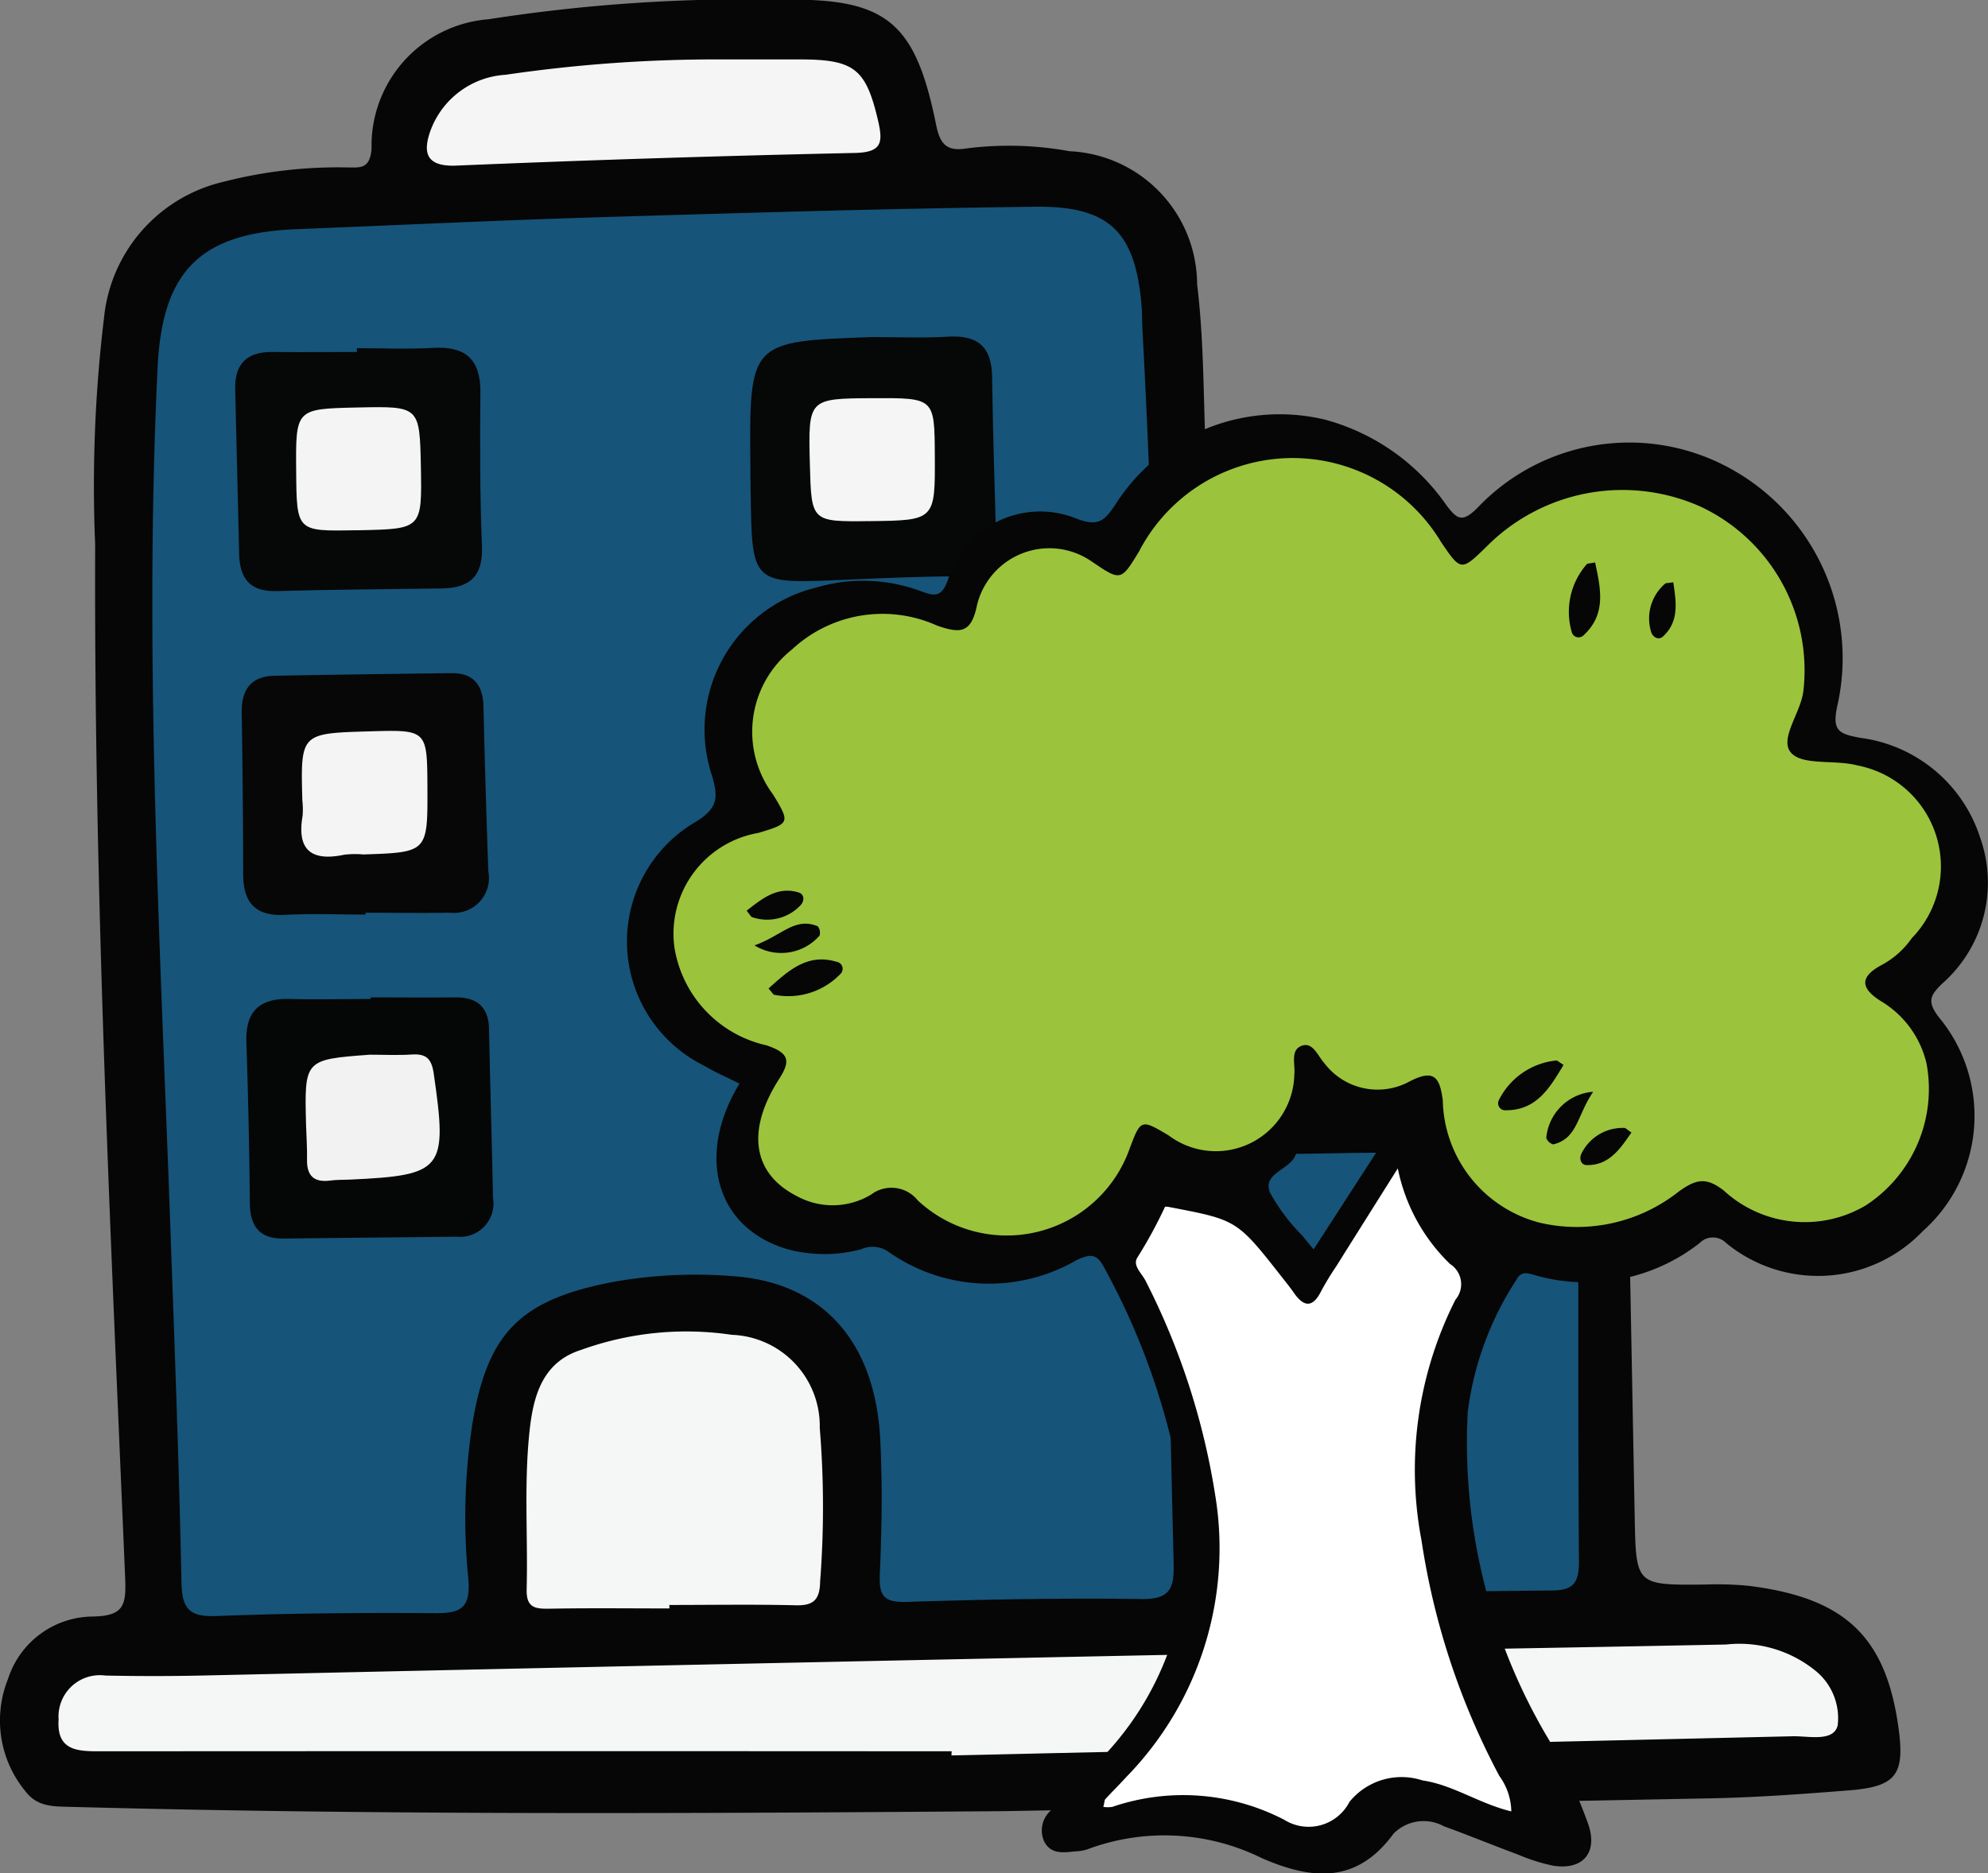
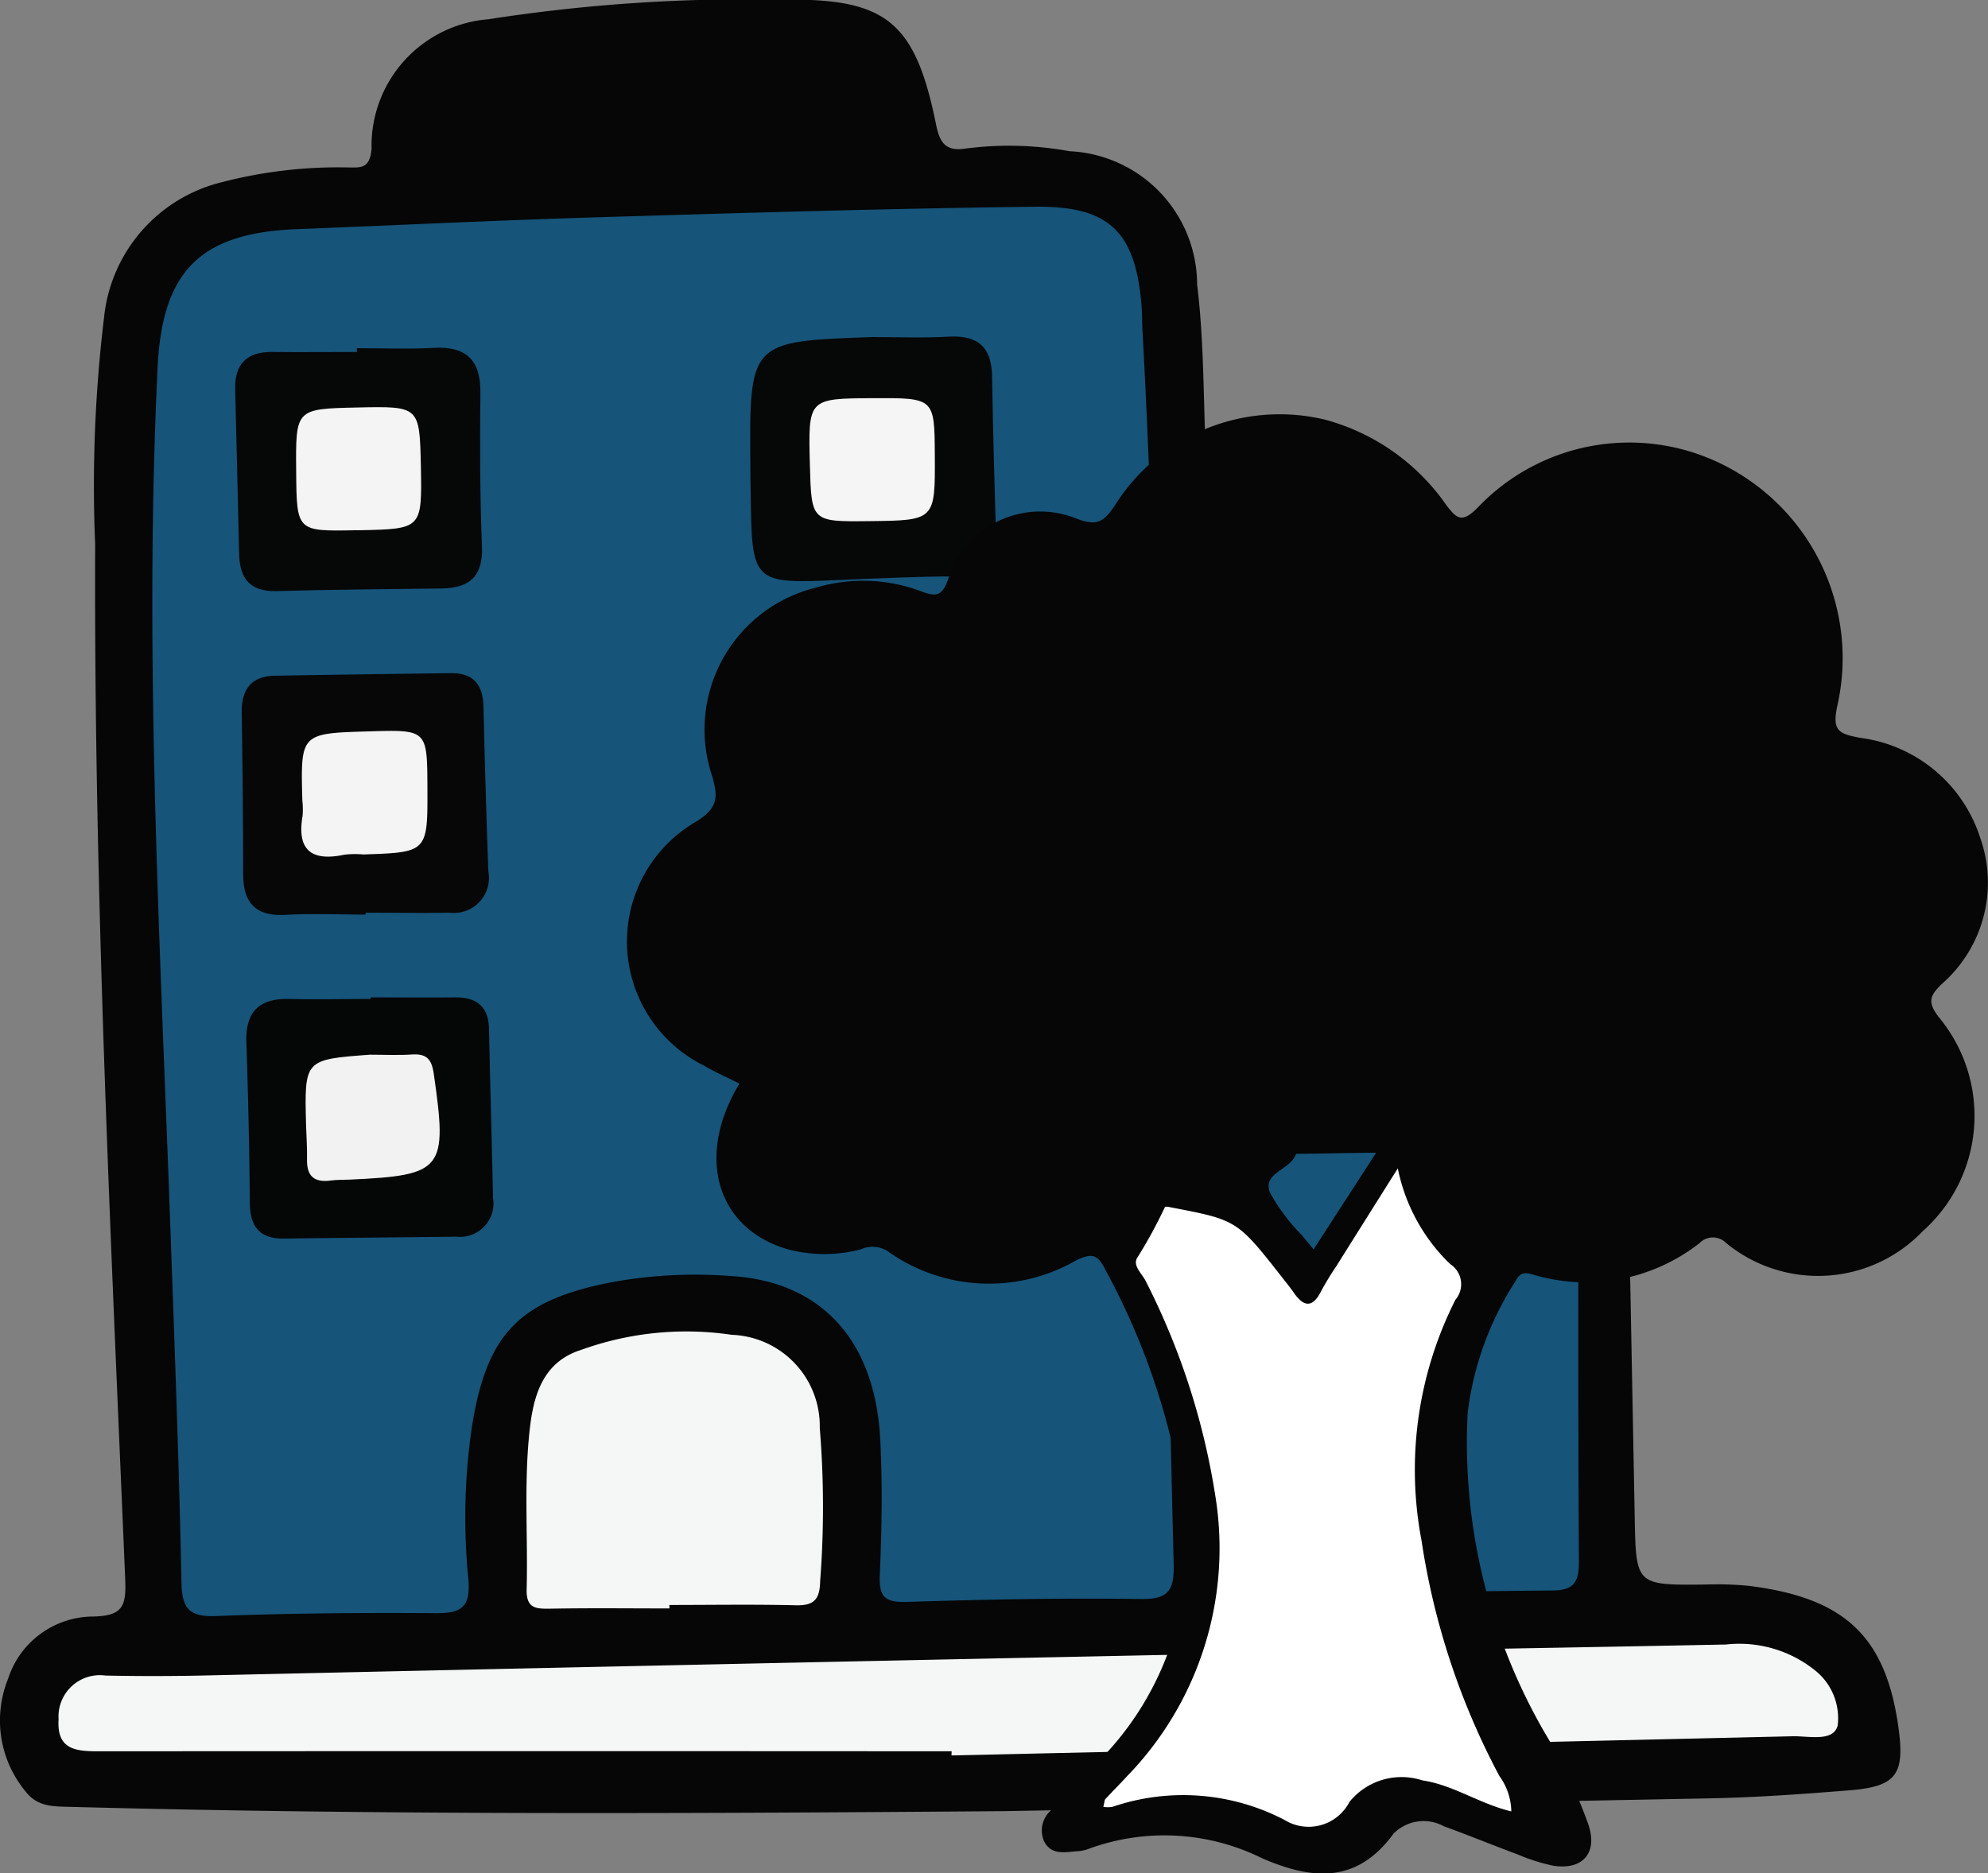
<svg xmlns="http://www.w3.org/2000/svg" width="49.865" height="47" viewBox="0 0 49.865 47">
  <rect x="0" y="0" width="49.865" height="47" fill="#808080" stroke="none" />
  <g id="Groupe_757" data-name="Groupe 757" transform="translate(64.423 629.015)">
    <g id="Groupe_676" data-name="Groupe 676" transform="translate(-64.423 -629.015)">
      <g id="Groupe_675" data-name="Groupe 675">
        <g id="Groupe_674" data-name="Groupe 674">
          <path id="Tracé_1220" data-name="Tracé 1220" d="M-39.243-583.574c4.371-.078,11.056-.19,17.74-.322,1.156-.023,2.311-.108,3.464-.2,1.171-.093,1.393-.39,1.241-1.532-.311-2.319-1.337-3.3-3.771-3.6a8.124,8.124,0,0,0-1.059-.032c-1.77.019-1.759.021-1.792-1.708q-.191-10.23-.4-20.459a3.262,3.262,0,0,0-2.227-3.168c-2.037-.83-4.161-.6-6.274-.5-.128.006-.253.047-.38.064-1.305.172-1.233.164-1.374-1.171-.2-1.89-.089-3.791-.321-5.681a3.353,3.353,0,0,0-3.2-3.338,8.424,8.424,0,0,0-2.591-.069c-.512.082-.662-.135-.755-.592-.522-2.582-1.242-3.18-3.835-3.14a42,42,0,0,0-7.392.49,3.183,3.183,0,0,0-2.934,3.249c-.043.518-.286.47-.606.469a11.57,11.57,0,0,0-3.145.369,3.9,3.9,0,0,0-2.96,3.405,35.073,35.073,0,0,0-.222,5.683c-.033,8.657.388,17.3.753,25.948.028.672-.039.941-.82.952a2.251,2.251,0,0,0-2.118,1.564,2.79,2.79,0,0,0,.428,2.811c.3.4.694.389,1.115.4C-55.637-583.494-48.6-583.5-39.243-583.574Z" transform="translate(64.423 629.015)" fill="#050605" />
          <path id="Tracé_1221" data-name="Tracé 1221" d="M-33.236-602.6c-.065-5.114-.177-10.225-.453-15.333-.01-.192-.006-.386-.021-.578-.15-1.86-.794-2.527-2.681-2.5-3.629.043-7.258.153-10.887.262-2.537.076-5.071.2-7.608.3-2.444.091-3.391,1.054-3.507,3.484-.352,7.4.088,14.787.343,22.177.1,2.764.2,5.527.257,8.292.013.667.2.871.879.844,1.829-.071,3.662-.085,5.493-.072.654.005.884-.147.823-.863a15.578,15.578,0,0,1,.095-3.845c.373-2.3,1.178-3.135,3.464-3.589a11.7,11.7,0,0,1,3.067-.159c2.241.148,3.585,1.626,3.707,4.114.056,1.123.038,2.252-.012,3.375-.024.552.12.7.678.684,1.959-.062,3.92-.1,5.879-.072.713.01.829-.251.814-.887C-33.035-592.185-33.13-597.394-33.236-602.6Z" transform="translate(62.345 626.198)" fill="#16547a" />
          <path id="Tracé_1222" data-name="Tracé 1222" d="M-8.8-592.342c0-3.407.024-6.815-.01-10.223-.018-1.811-.583-2.424-2.4-2.723a19.517,19.517,0,0,0-5.85.135c-.032,0-.076-.005-.095.012-.784.756-.16,1.7-.325,2.537-.1.5.22.574.637.556,1.123-.049,2.248-.075,3.372-.1.532-.014,1.115,0,1.133.711s-.528.759-1.084.76c-1.125,0-2.248.045-3.373.042-.451,0-.593.152-.608.617-.082,2.441-.1,2.442,2.292,2.366.642-.02,1.284-.062,1.926-.074.5-.008.926.165.934.737s-.38.747-.9.749c-1.189,0-2.377.04-3.566.037-.425,0-.605.093-.628.583-.118,2.493-.135,2.493,2.363,2.4.642-.025,1.285-.071,1.926-.067.488,0,.93.181.911.759-.018.555-.424.729-.937.731-1.157,0-2.314.049-3.469.024-.564-.012-.691.188-.681.73.041,2.355.023,2.353,2.414,2.247.641-.028,1.285-.072,1.926-.058.458.01.827.227.816.754s-.352.727-.83.735c-1.156.017-2.313.046-3.469.025-.541-.01-.783.077-.784.724,0,2.356-.034,2.354,2.3,2.25.674-.03,1.348-.053,2.023-.06.467,0,.853.194.881.692.031.554-.349.8-.867.805-1.157.019-2.314.06-3.469.02-.664-.023-.865.218-.762.84a4.343,4.343,0,0,1,.041.866c-.014.422.162.535.58.524q3.71-.1,7.42-.133c.544,0,.7-.169.7-.723-.025-3.6-.013-7.2-.013-10.8Z" transform="translate(47.917 620.717)" fill="#16547a" />
          <path id="Tracé_1223" data-name="Tracé 1223" d="M-39.762-562.538q10.549-.236,21.1-.481c.4-.009,1.022.148,1.128-.269a1.529,1.529,0,0,0-.554-1.373,3.031,3.031,0,0,0-2.245-.66c-4.978.1-9.957.176-14.935.279q-11.658.239-23.316.5-1.2.025-2.4,0a1.037,1.037,0,0,0-1.174,1.1c-.058.821.525.8,1.1.8q10.649-.007,21.3,0Z" transform="translate(63.628 606.581)" fill="#f5f6f6" />
          <path id="Tracé_1224" data-name="Tracé 1224" d="M-40.453-570.589c1.058,0,2.116-.018,3.174.008.459.011.6-.151.609-.607a24.307,24.307,0,0,0-.01-3.842,2.291,2.291,0,0,0-2.206-2.337,7.764,7.764,0,0,0-3.779.378c-1.077.338-1.235,1.354-1.316,2.259-.11,1.241-.019,2.5-.051,3.75-.012.482.234.49.6.484.994-.018,1.987-.006,2.981-.006Z" transform="translate(57.242 610.857)" fill="#f5f6f6" />
-           <path id="Tracé_1225" data-name="Tracé 1225" d="M-40.464-626.714a36.325,36.325,0,0,0-5.454.385,2.144,2.144,0,0,0-1.888,1.41c-.191.538-.113.9.649.869q4.991-.21,9.986-.317c.678-.013.722-.247.6-.788-.306-1.32-.59-1.559-1.968-1.559Z" transform="translate(58.601 628.205)" fill="#f5f5f5" />
          <path id="Tracé_1226" data-name="Tracé 1226" d="M-32.31-615.965c-3.085.107-3.085.107-3.059,3.218q0,.336.007.674c.03,2.3.03,2.3,2.285,2.2.961-.041,1.921-.086,2.883-.089.683,0,1.008-.292.987-.981-.04-1.347-.078-2.693-.1-4.039-.011-.735-.358-1.033-1.083-.994C-31.027-615.937-31.67-615.965-32.31-615.965Z" transform="translate(54.191 624.422)" fill="#060707" />
          <path id="Tracé_1227" data-name="Tracé 1227" d="M-52.262-615.441c-.705,0-1.411.008-2.116,0-.639-.009-.954.293-.939.932.032,1.38.07,2.759.1,4.139.014.617.275.947.941.928,1.378-.039,2.758-.047,4.137-.066.7-.01,1.044-.3,1.012-1.064-.052-1.282-.051-2.568-.039-3.852.006-.821-.36-1.166-1.176-1.12-.639.036-1.281.008-1.923.008Z" transform="translate(61.216 624.272)" fill="#060707" />
          <path id="Tracé_1228" data-name="Tracé 1228" d="M-51.957-596.935c.7,0,1.41.012,2.115,0a.877.877,0,0,0,.965-1.035q-.074-2.067-.122-4.136c-.013-.542-.249-.847-.813-.839-1.474.019-2.948.038-4.422.065-.6.011-.839.352-.829.933q.033,2.021.037,4.042c0,.712.3,1.064,1.051,1.024.671-.036,1.345-.007,2.018-.007Z" transform="translate(61.126 619.834)" fill="#060706" />
          <path id="Tracé_1229" data-name="Tracé 1229" d="M-32.02-590.734c-.673,0-1.347.018-2.018,0-.688-.023-1.02.29-1,.97.04,1.411.088,2.821.133,4.232a.742.742,0,0,0,.862.8c1.442-.032,2.883-.073,4.325-.108.581-.014.878-.27.865-.889-.031-1.378-.038-2.758-.044-4.137a.881.881,0,0,0-1.009-.993H-32.02Z" transform="translate(54.074 615.577)" fill="#060706" />
-           <path id="Tracé_1230" data-name="Tracé 1230" d="M-32-597.411c.7,0,1.408-.007,2.112,0,.618.008.872-.34.862-.9-.025-1.443-.068-2.885-.111-4.327-.017-.571-.385-.787-.893-.775-1.473.035-2.945.1-4.418.137a.693.693,0,0,0-.741.8c.015,1.475.036,2.95.076,4.424.015.56.389.768.9.771.737,0,1.473,0,2.21,0Z" transform="translate(54.125 619.998)" fill="#050606" />
          <path id="Tracé_1231" data-name="Tracé 1231" d="M-51.764-590.346c-.673,0-1.346.017-2.018,0-.764-.024-1.125.3-1.1,1.086q.068,2.018.087,4.038c.006.595.256.9.862.887,1.441-.019,2.883-.029,4.324-.047a.839.839,0,0,0,.913-.979c-.029-1.41-.071-2.82-.1-4.231-.012-.566-.311-.8-.853-.794-.7.007-1.409,0-2.114,0Z" transform="translate(61.062 615.41)" fill="#050606" />
          <path id="Tracé_1232" data-name="Tracé 1232" d="M-31.488-613.593c-1.624.009-1.624.009-1.581,1.664.038,1.437.038,1.437,1.485,1.421,1.658-.018,1.658-.018,1.649-1.654C-29.943-613.6-29.943-613.6-31.488-613.593Z" transform="translate(53.383 623.583)" fill="#f5f5f5" />
          <path id="Tracé_1233" data-name="Tracé 1233" d="M-49.828-611.755c-.032-1.516-.032-1.516-1.6-1.482-1.542.034-1.542.034-1.528,1.6.012,1.507.012,1.507,1.476,1.48h.1C-49.8-610.19-49.8-610.19-49.828-611.755Z" transform="translate(60.385 623.461)" fill="#f4f4f4" />
          <path id="Tracé_1234" data-name="Tracé 1234" d="M-51.2-597.606c1.613-.054,1.613-.054,1.606-1.688-.007-1.444-.007-1.444-1.474-1.4-1.709.05-1.709.05-1.663,1.737a1.988,1.988,0,0,1,.006.382c-.15.867.228,1.148,1.047.975A2.345,2.345,0,0,1-51.2-597.606Z" transform="translate(60.315 619.044)" fill="#f4f4f4" />
          <path id="Tracé_1235" data-name="Tracé 1235" d="M-31.093-585.452c1.654-.012,1.654-.012,1.58-1.684-.063-1.418-.063-1.418-1.53-1.4-1.663.021-1.663.021-1.649,1.671C-32.678-585.44-32.678-585.44-31.093-585.452Z" transform="translate(53.247 614.758)" fill="#f3f4f4" />
          <path id="Tracé_1236" data-name="Tracé 1236" d="M-31.389-601.069c-1.575.012-1.575.012-1.534,1.554s.041,1.546,1.6,1.535c1.639-.011,1.639-.011,1.616-1.66C-29.731-601.081-29.731-601.081-31.389-601.069Z" transform="translate(53.331 619.172)" fill="#f3f3f3" />
          <path id="Tracé_1237" data-name="Tracé 1237" d="M-50.977-588.168c-1.643.122-1.643.122-1.6,1.763.008.289.03.578.024.866-.009.417.181.583.59.528.158-.021.319-.016.48-.023,2.355-.108,2.457-.249,2.108-2.662-.054-.375-.192-.5-.547-.477S-50.625-588.168-50.977-588.168Z" transform="translate(60.254 614.63)" fill="#f2f2f2" />
        </g>
      </g>
    </g>
    <path id="Tracé_1238" data-name="Tracé 1238" d="M-7.163-598.682a3.372,3.372,0,0,0,.961-3.655,3.651,3.651,0,0,0-3.018-2.517c-.527-.1-.706-.171-.569-.8a5.425,5.425,0,0,0-2.734-5.983,5.247,5.247,0,0,0-6.3,1.022c-.378.373-.506.274-.771-.075a5.428,5.428,0,0,0-3.032-2.143A4.878,4.878,0,0,0-27.9-610.7c-.269.4-.426.555-.965.35a2.417,2.417,0,0,0-3.227,1.519c-.165.472-.345.424-.706.291a4.14,4.14,0,0,0-2.6-.084,3.667,3.667,0,0,0-2.611,4.738c.146.513.149.784-.382,1.122a3.476,3.476,0,0,0,.177,6.136c.285.169.591.3.888.451-1.105,1.818-.581,3.636,1.212,4.156a3.588,3.588,0,0,0,1.838,0,.7.7,0,0,1,.667.048,4.374,4.374,0,0,0,4.726.231c.412-.2.547-.139.735.235a17.644,17.644,0,0,1,1.959,5.842,7.6,7.6,0,0,1-2.323,6.678c-.34.334-.676.674-.989,1.032a.675.675,0,0,0-.187.782c.18.357.51.281.816.256a.993.993,0,0,0,.28-.052,5.512,5.512,0,0,1,4.371.225c1.241.539,2.371.658,3.3-.614a1.058,1.058,0,0,1,1.263-.187c.624.226,1.239.48,1.862.711a4.625,4.625,0,0,0,.883.279c.759.118,1.13-.344.869-1.064a12.631,12.631,0,0,0-1.069-2.248,14.535,14.535,0,0,1-1.946-8.069,7.847,7.847,0,0,1,1.217-3.313c.125-.245.3-.17.479-.12a4.625,4.625,0,0,0,4.12-.808.466.466,0,0,1,.667,0,3.633,3.633,0,0,0,4.932-.3,3.871,3.871,0,0,0,.409-5.358C-7.545-598.233-7.461-598.39-7.163-598.682Zm-15.762,6.664c-.139-.169-.215-.257-.286-.349a4.777,4.777,0,0,1-.81-1.08c-.2-.521.588-.569.665-1.015.012-.065.088-.117.107-.183.184-.667.437-1.068,1.183-.5.235.18.631.151,1.014.231Z" transform="translate(-8.549 -5.65)" fill="#050605" />
-     <path id="Tracé_1239" data-name="Tracé 1239" d="M-8.067-597.654c-.49-.313-.534-.593.014-.893a2.157,2.157,0,0,0,.77-.68h0a2.581,2.581,0,0,0-1.371-4.336c-.555-.148-1.368.009-1.655-.315-.312-.352.257-1.013.31-1.576a4.537,4.537,0,0,0-2.58-4.6,4.8,4.8,0,0,0-5.349.981c-.659.646-.659.646-1.166-.1a4.34,4.34,0,0,0-7.572.244c-.457.748-.457.748-1.2.241a1.867,1.867,0,0,0-2.865,1.11c-.144.7-.412.712-1,.508a3.33,3.33,0,0,0-3.641.6,2.634,2.634,0,0,0-.472,3.64c.429.706.422.724-.369.961A2.566,2.566,0,0,0-38.32-599a3,3,0,0,0,2.314,2.462c.585.2.6.4.3.863-.82,1.292-.639,2.36.452,2.916a1.867,1.867,0,0,0,1.87-.037.846.846,0,0,1,1.168.147,3.269,3.269,0,0,0,5.3-1.257c.293-.788.293-.788.993-.373a1.969,1.969,0,0,0,3.153-1.529c.029-.257-.117-.63.207-.727.267-.079.388.273.553.453a1.673,1.673,0,0,0,2.136.446c.624-.321.75-.084.827.467a3.242,3.242,0,0,0,2.431,3.08,4.116,4.116,0,0,0,3.493-.785c.421-.3.674-.371,1.122-.024a3,3,0,0,0,3.563.376,3.487,3.487,0,0,0,1.524-3.567A2.477,2.477,0,0,0-8.067-597.654Z" transform="translate(-9.187 -6.249)" fill="#9bc33c" />
    <path id="Tracé_1240" data-name="Tracé 1240" d="M-21.7-567.745a.77.77,0,0,0,.225,0,5.5,5.5,0,0,1,4.315.325,1.152,1.152,0,0,0,1.634-.451,1.682,1.682,0,0,1,1.831-.538c.767.111,1.426.585,2.228.777a1.546,1.546,0,0,0-.3-.889,18.341,18.341,0,0,1-1.952-5.908,9.459,9.459,0,0,1,.851-6.041.6.6,0,0,0-.134-.895,4.591,4.591,0,0,1-1.312-2.4c-.558.887-1.051,1.67-1.542,2.454a7.231,7.231,0,0,0-.376.618c-.214.431-.436.415-.691.047-.087-.126-.183-.244-.277-.364-1.142-1.457-1.142-1.457-2.791-1.774-.056-.011-.154-.032-.165-.01a11.608,11.608,0,0,1-.69,1.266c-.13.2.115.4.208.589a17.894,17.894,0,0,1,1.741,5.353,8.212,8.212,0,0,1-2.219,7.083c-.175.192-.36.374-.535.565C-21.671-567.919-21.669-567.866-21.7-567.745Z" transform="translate(-15.048 -15.936)" fill="#fff" />
    <path id="Tracé_1258" data-name="Tracé 1258" d="M938.133,420.442c.1.113.118.155.142.158a1.811,1.811,0,0,0,1.664-.525.177.177,0,0,0-.091-.3C939.113,419.55,938.638,419.99,938.133,420.442Z" transform="translate(-983.279 -1024.657)" fill="#050605" />
    <path id="Tracé_1259" data-name="Tracé 1259" d="M936.778,416.815a1.277,1.277,0,0,0,1.632-.245.257.257,0,0,0-.047-.235C937.78,416.1,937.463,416.573,936.778,416.815Z" transform="translate(-982.276 -1022.111)" fill="#050605" />
    <path id="Tracé_1260" data-name="Tracé 1260" d="M936.019,413.6c.093.114.108.154.133.16a1.149,1.149,0,0,0,1.222-.3c.094-.1.1-.268-.047-.316C936.8,412.98,936.421,413.286,936.019,413.6Z" transform="translate(-981.714 -1019.766)" fill="#050605" />
    <path id="Tracé_1261" data-name="Tracé 1261" d="M0,.73C.1.843.118.885.142.888A1.811,1.811,0,0,0,1.806.363a.177.177,0,0,0-.091-.3C.98-.162.5.278,0,.73Z" transform="translate(-23.781 -614.539) rotate(120)" fill="#050605" />
    <path id="Tracé_1263" data-name="Tracé 1263" d="M0,.5c.093.114.108.154.133.16a1.15,1.15,0,0,0,1.222-.3c.094-.1.1-.268-.047-.316C.778-.123.4.183,0,.5Z" transform="translate(-22.019 -614.156) rotate(120)" fill="#050605" />
    <path id="Tracé_1264" data-name="Tracé 1264" d="M0,.73C.1.843.118.885.142.888A1.811,1.811,0,0,0,1.806.363a.177.177,0,0,0-.091-.3C.98-.162.5.278,0,.73Z" transform="translate(-24.991 -601.6) rotate(163)" fill="#050605" />
    <path id="Tracé_1265" data-name="Tracé 1265" d="M0,.544A1.277,1.277,0,0,0,1.632.3.257.257,0,0,0,1.585.064C1-.172.684.3,0,.544Z" transform="matrix(-0.809, 0.588, -0.588, -0.809, -24.141, -601.183)" fill="#050605" />
    <path id="Tracé_1266" data-name="Tracé 1266" d="M0,.5c.093.114.108.154.133.16a1.15,1.15,0,0,0,1.222-.3c.094-.1.1-.268-.047-.316C.778-.123.4.183,0,.5Z" transform="translate(-23.355 -600.123) rotate(163)" fill="#050605" />
  </g>
</svg>